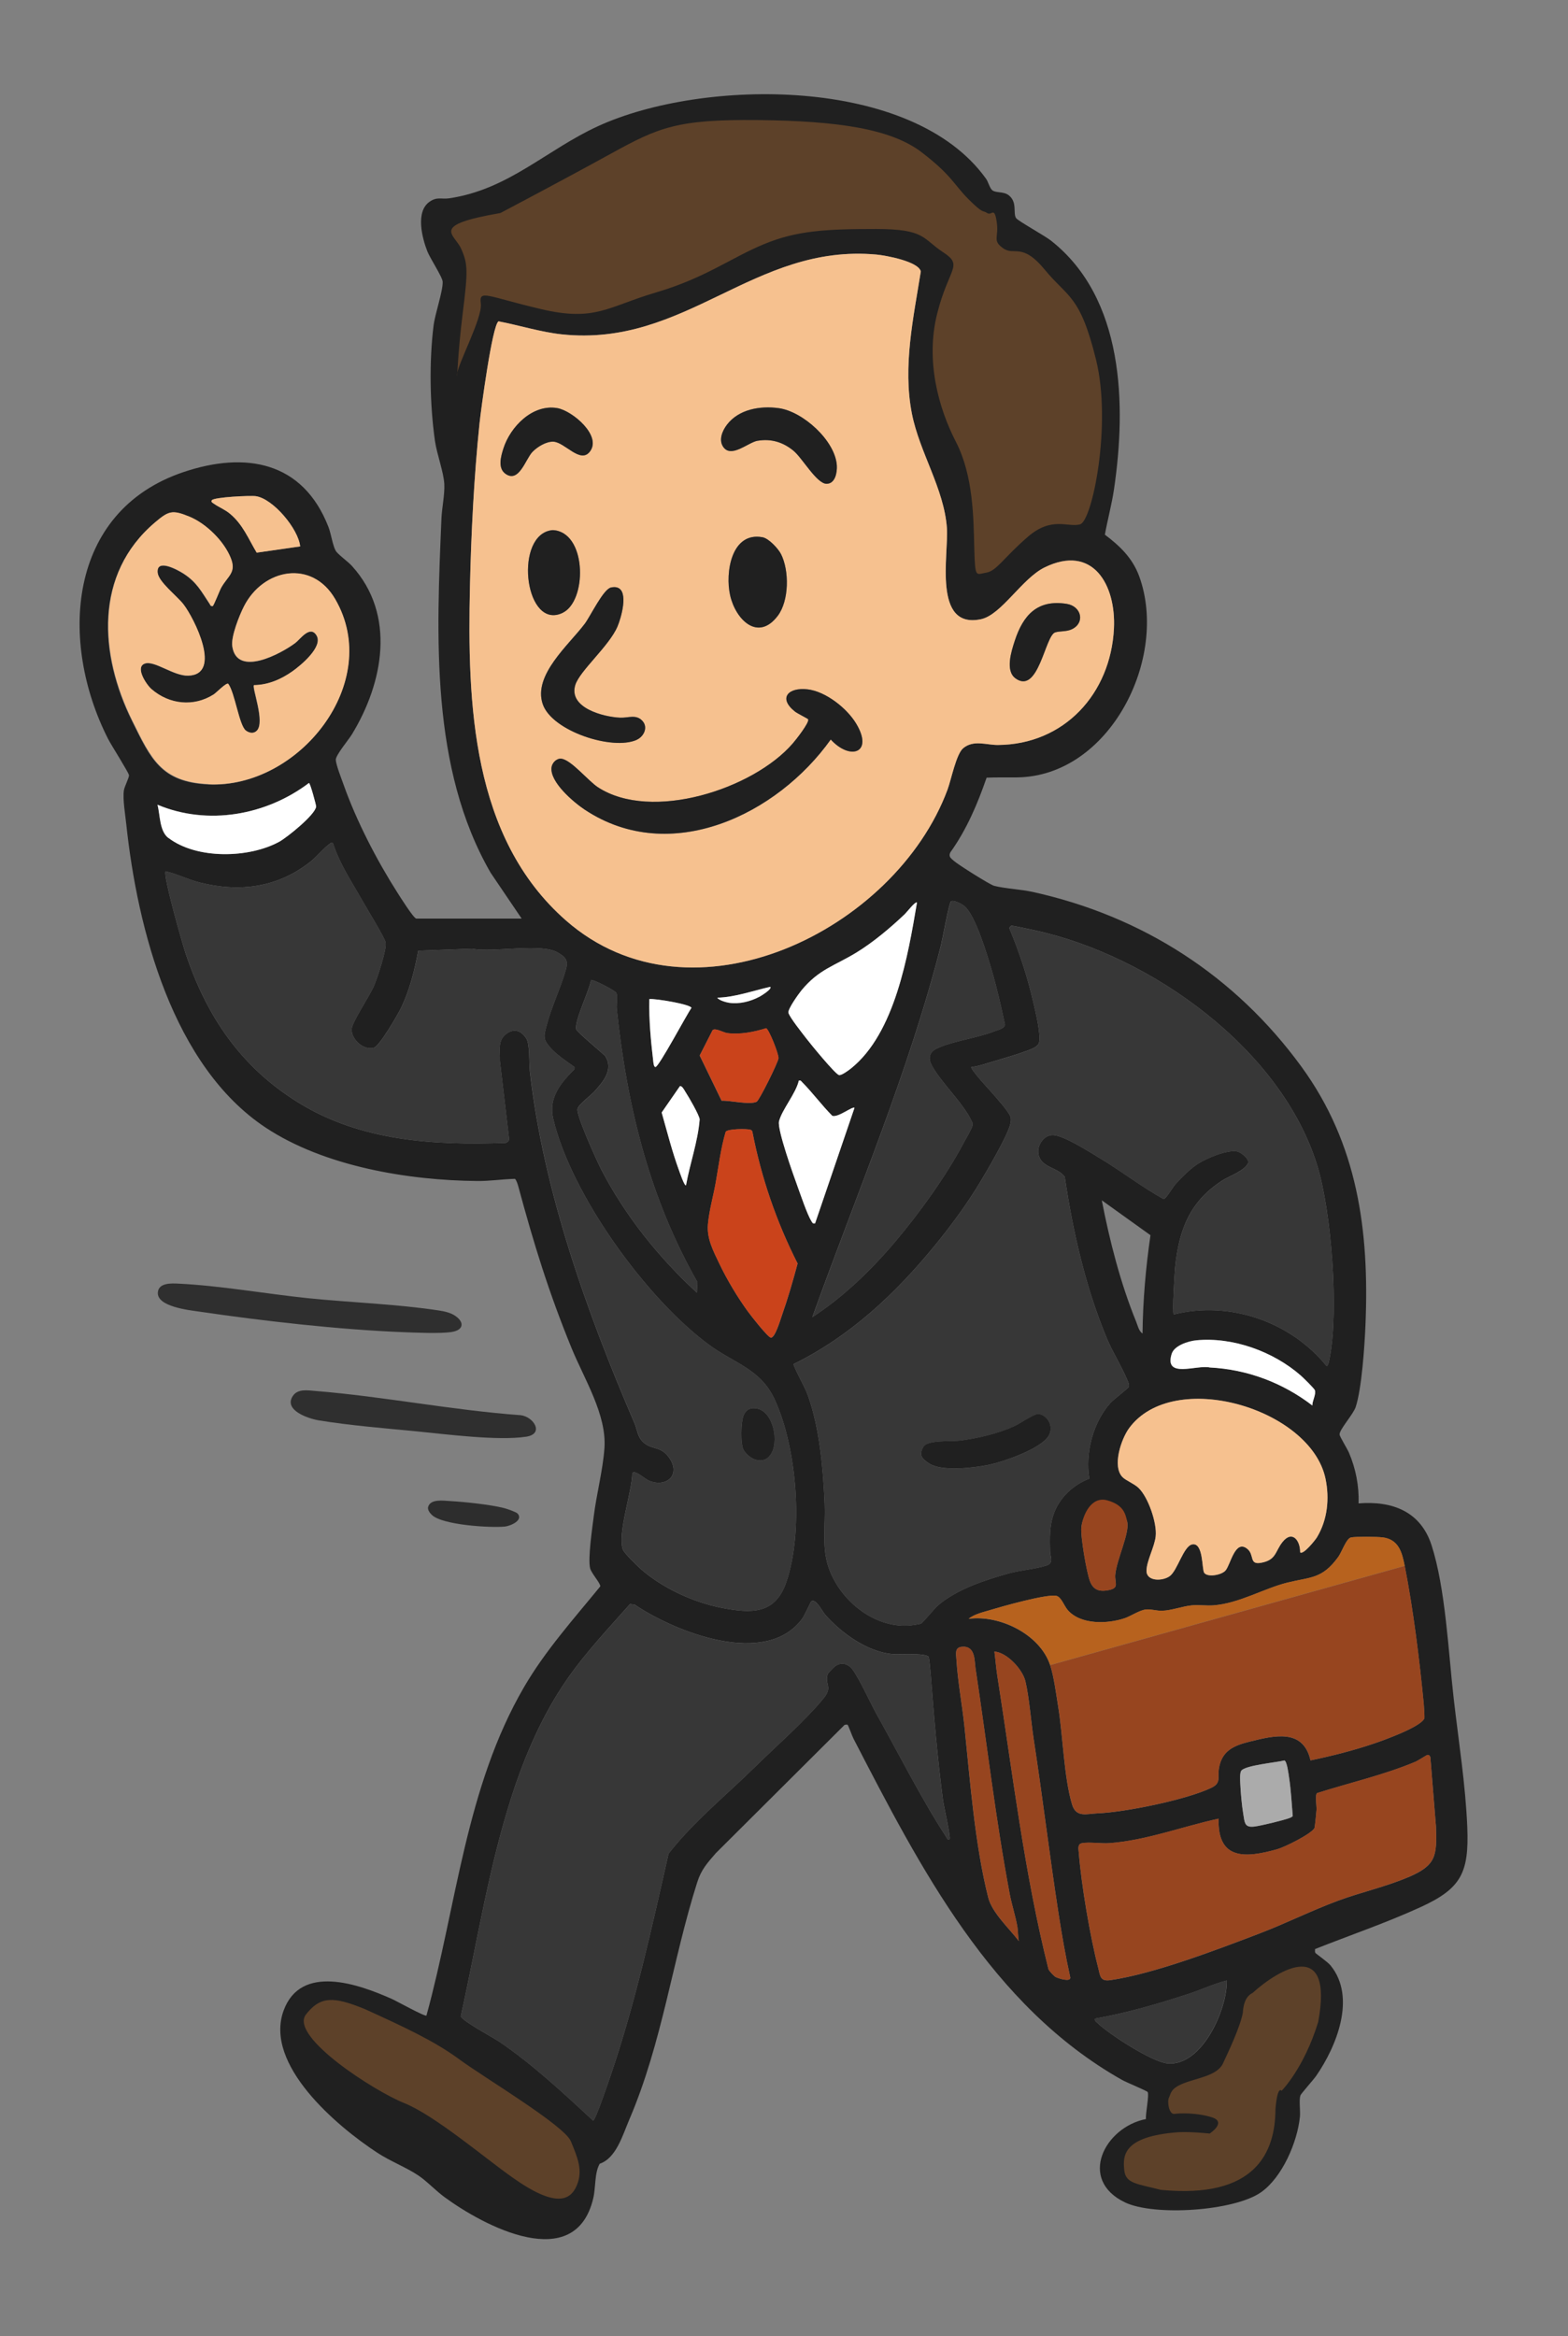
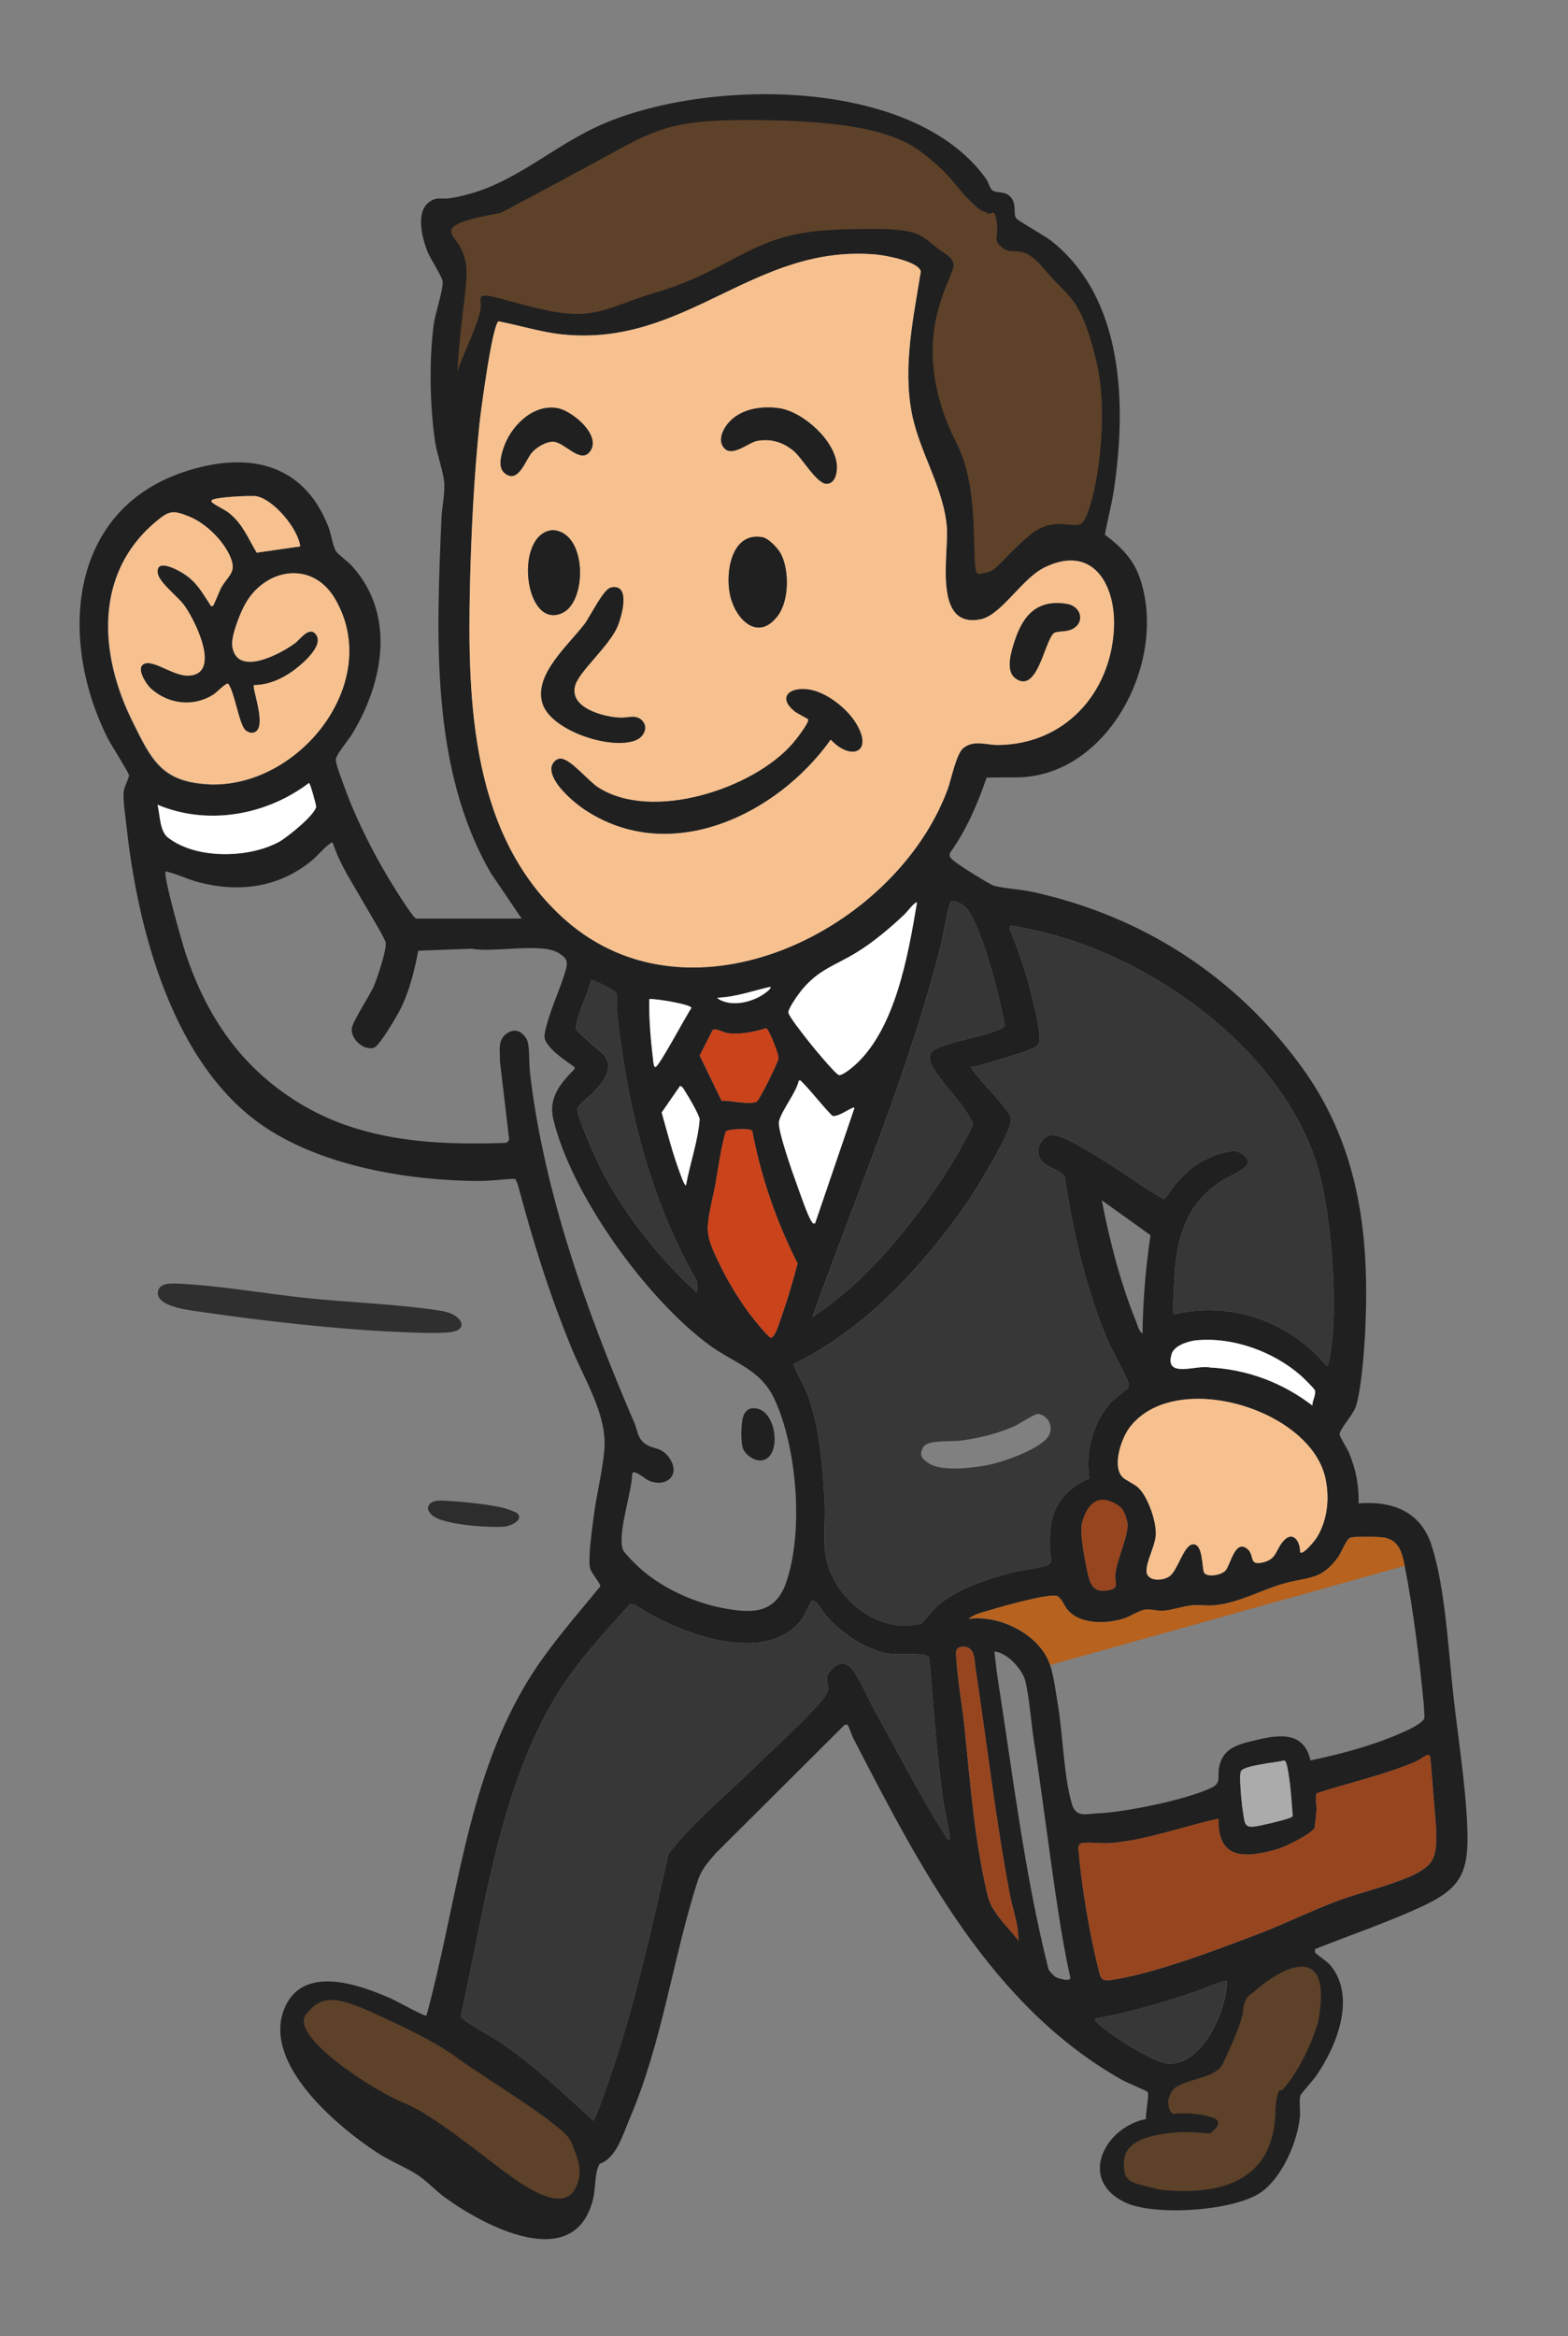
<svg xmlns="http://www.w3.org/2000/svg" id="Ebene_5" viewBox="0 0 2685.9 4000">
  <rect x="0" y="0" width="2685.9" height="4000" fill="#808080" stroke="none" />
  <defs>
    <style>      .st0 {        fill: #fff;      }      .st1 {        fill: #5d4129;      }      .st2 {        fill: #363636;      }      .st3 {        fill: #ababab;      }      .st4 {        fill: #202020;      }      .st5 {        fill: #373737;      }      .st6 {        fill: #2f2f2f;      }      .st7 {        fill: #ca431b;      }      .st8 {        fill: #b7621e;      }      .st9 {        fill: #97451f;      }      .st10 {        fill: #2d2d2d;      }      .st11 {        fill: #f6c18f;      }    </style>
  </defs>
  <g>
    <path class="st6" d="M773.5,2280.7c19.5-2.8,23.2-15.7,6.8-27.3-7.8-5.5-18.5-8-27.8-9.4-71.9-11.1-152.2-13.7-225.4-21.2-71.9-7.5-150.5-21.5-221.8-24.9-11.2-.5-33.4-1.8-34.9,14.8-2.3,24.9,54.3,30.7,70.8,33.1,110,16.2,240.3,31,351,35.3,21.9.8,60.8,2.6,81.3-.3Z" />
-     <path class="st6" d="M892.1,2423.2c-117.5-8.5-234.7-32-351.8-41.5-13.2-1.1-30.3-4.2-38.8,8.7-16,24.4,26.6,38.6,44.3,41.6,52,8.6,114.3,13.7,167.3,18.8,51.2,5,140,16.6,188.3,9.2,31.2-4.8,13-34-9.4-36.8Z" />
+     <path class="st6" d="M892.1,2423.2Z" />
    <path class="st10" d="M770.7,2570.2c-11-.6-33.6-4.2-37.4,10.3-1.2,4.7,3.2,10.5,6.6,13.6,18.2,17.2,99.5,22.2,124.7,19.8,9.9-1,32.4-10.8,22-22.3-2.4-2.7-18.7-8.3-23.2-9.4-23.8-6-67.6-10.6-92.7-12Z" />
    <path class="st4" d="M2513.4,3129.2c-2.9-73.1-15-148.3-23.3-221-9.1-79.2-13.9-187.9-37.9-262.3-18.7-58-67.4-76.3-125-71.7.9-30-4.8-59.5-16.6-87-2.7-6.2-15.8-27.6-16-30.8-.7-8.2,23.3-34.5,27.5-46.9,10.5-31.2,15.5-106.5,16.9-141.4,6.7-161.2-13.4-309.6-109.9-441.9-113.3-155.3-272-257.5-459.8-298.9-20.8-4.6-47.3-5.7-66.3-10.5-7.2-1.8-62-36.4-69-42.7-4.9-4.4-9.9-7.2-6-14.8,27.8-38.8,46.5-82.9,62-127.7,17.3-.8,34.7-.3,52.1-.5,158.8-1.7,260.3-204.5,209.3-344.3-11.4-31.2-33-51.9-58.8-71.3,4.6-25.6,11.6-51.1,15.5-76.9,21.6-145.5,17.5-328.1-108-426.7-10.7-8.4-55.8-33.3-59.5-38.3-6-8.4,3-28.1-13.6-39.9-8.5-6-20.7-3.1-27.1-7.8-4.4-3.2-7.1-14.6-10.7-19.6-126.5-177.1-485.8-172.2-664.5-90.4-88.7,40.6-153.8,108.9-255.6,123.7-13.3,1.9-20.3-3.3-33.5,6-24,17-12.7,61.5-3.6,84.7,4.7,12.1,26.1,44.3,26.3,52.3.4,16.3-13,54.3-15.6,74.8-7.7,61.8-6.4,135.5,2.3,197.2,3.3,23.2,15.2,54.2,16.1,74.7.8,17.3-4.1,40.4-4.9,58.1-8.5,201.1-19.4,427.6,84.3,607.1l53.1,78.4h-180.4c-4.5,0-28.1-37.7-32.4-44.4-35.4-55.5-70.2-122.7-92.2-184.8-3.6-10.2-12.8-33.3-13.4-42.6-.5-7.7,21.7-34.1,27.5-43.5,54-88.4,76.1-205.1,0-288.7-6.6-7.3-24.3-19.9-27.7-25.9-5.1-8.9-7.9-29.4-12.5-41-43.7-112-141.9-129.5-248.4-93.6-199.6,67.3-213.1,291.5-128.9,456.9,5,9.9,35.5,57.8,35.8,62.2.3,4-7.8,19.1-8.8,26-2.2,15.1,2.4,41.2,4.1,57.6,19.1,179.8,79.7,414.5,239,519.8,100.3,66.3,243.8,90.3,362.5,91.3,21.4.2,42.9-3.2,64.2-3.7,2.3,1.3,5,9.7,5.8,12.8,27,99.8,51.9,180.6,91.1,276.6,21.7,53.1,60.5,114.1,56.5,171.5-2.6,37.4-13.6,78.9-18.3,116.7-2.5,19.8-10.4,73.1-6.2,89.4,2.2,8.6,18.5,26.3,17.3,30.9-45.5,55.7-94.1,109.8-130.5,172.3-100.1,171.8-115.4,374-167.2,562.5-2.5,2.2-51.2-24.9-58.9-28.3-57.5-25.7-156.3-60.9-185.8,19.8-33.9,92.7,91.7,198.3,160.3,243.2,22.5,14.8,49.7,25.1,70.4,39,14.4,9.6,29.9,26.1,44.6,36.9,67.7,49.8,224.6,133,255.2,1.9,4.4-18.9,1.9-43,11-58.8,28.3-9.6,39.3-49.1,50.5-75.2,57-133,73.7-272.2,116.6-407,6.9-21.6,17.3-32.9,31.8-49.6l220.4-219.5c1.4-.5,4.4-.9,5.3-.3,1.1.7,8.1,19.9,10.1,23.7,114.3,221,235.7,458,460.4,584.6,6.7,3.8,42.2,18.4,43.5,20.5,3,4.8-4,37.8-2.9,46.3-70.4,13.6-117.5,103.7-35.9,142.7,50,23.9,187.2,15,233.2-17.5,36.3-25.7,62.1-85.8,66.4-129.1,1-10.6-1.8-27.9.8-36.5.9-2.9,22.7-27.2,27-33.5,35-50.5,69.2-134.7,24.7-189.1-5.3-6.5-25.2-20.1-26.1-21.6-1.1-2-.3-4.4-.5-6.5,59.4-23.5,122.8-45.2,180.8-71.8,70-32,83-59.2,80-136.7ZM1732.6,1585.1c2-.4,35.1,6.8,40.7,8,198.5,43.3,422.1,203.3,483.3,403.4,24.2,79.2,36.7,246.6,21.3,327.2-.6,3-2.5,15.4-5.5,15.4-61.5-76.1-166.1-112.4-261.8-88.4-2.8-2.9,1.3-70,2.3-80.3,6.4-64.3,25-113.4,81.2-149.3,11.6-7.4,37.1-16.2,43.5-28.9,3.7-7.4-12.3-19.7-18.9-20.7-17.6-2.9-51.7,11.6-66.9,21.3-12.4,7.9-29.1,24.3-38.9,35.6-4.4,5-15.9,24.9-19.7,24.7-38.1-21.2-73.1-48.5-110.8-71-17.7-10.6-59.3-37.4-78.1-38.5-16-.9-28.3,17.6-25.5,32.5,4.4,23.7,32.5,21.9,45.1,38.9,13.7,93.2,35.8,190,72.2,276.9,9.4,22.5,22.7,43.3,32.4,65.4,2,4.6,6.7,12.8,5.1,17.5-.6,2-26.3,21.7-31.2,27.1-30.1,33.3-43.8,86-36.4,129.9-27.2,10.4-50.4,31.6-60.6,59.3-8,21.7-7.1,42.9-6.6,65.7.2,8.8,7,19.4-6.3,23.8-18,6-44.4,7.9-63.6,13.2-40.8,11.3-89.2,26.9-122,54.9-6.5,5.6-26.3,30.1-29.2,31.3-3.1,1.3-17.8,3.3-22.1,3.5-61.2,3.3-119.2-45.8-137.2-102.5-10.7-33.8-4.3-70.7-5.8-105.9-2.5-59-8.6-130.1-28.6-185.5-6.8-18.7-18.3-35.5-24.9-53.8,96.8-47.5,174.2-120.1,241.9-202.8,28-34.2,54.9-70.7,77.7-108.5,13-21.6,44.9-75.8,51.3-97.6,1.3-4.5,2-7.9,1.5-12.7-1.3-11.3-45.8-57.1-55.9-69.8-1.8-2.3-13.4-15.8-11.7-17.4,7.5-.8,16.6-3.1,23.7-5.4,16.1-5,77.7-22,86.8-29.5,2.1-1.7,4.5-3.7,5.3-6.3,4-13.8-6.2-54.6-9.9-70.6-9.7-42.1-23.7-85.1-40.5-124.9-1.1-1.9,2.1-5.1,3.3-5.3ZM2196.8,2640.5c-12.8,16.1-10.4,30.8-36.7,35.5-21.1,3.8-10.7-13.6-23.7-24-21.1-16.9-28.5,28-37.4,37.5-7.3,7.8-30.8,11.5-36.3,3.6-4.1-6-1.2-52.4-20.5-48.6-15,2.9-25.1,44.7-38.6,54.4-12.3,8.8-39.9,9.1-39.7-9.3.2-17,13.5-40.2,15.7-58.8,2.6-22.6-12.8-67.5-29.6-83.3-7.6-7.1-21.6-12.5-27.2-18.2-18.1-18.5-2.3-65.3,11.3-83.8,75.8-103.4,311.2-33.8,336.4,86.4,7.1,33.9,3.5,70.4-14.6,100.4-3,4.9-23.8,31.1-28.9,25.8.3-20-13.5-38.7-30.3-17.5ZM1899.5,2722.6c-15.7,3.2-26.6.4-32.5-15.3-5.8-15.4-16.4-77-14.7-92.4,2.3-21,19-44.8,42.6-40.2,9.2,10.2,32.8,17.3,36,31.4,4.3,18.9-18.4,64.9-20.5,90.2-1.2,13.8,7.6,22.5-10.9,26.3ZM1887.3,2055.2l83.4,59.8c-8.1,55.7-13,112-13.6,168.3-6.2-3.7-8.3-13.7-11-20.4-26.7-65.4-45.4-138.4-58.8-207.7ZM2007,2318c4.4-14.3,28.7-21.8,42-23.1,62.7-6,132.2,19.2,179.2,60.4,3.8,3.3,23.2,22.4,24,25,2.3,8-4.5,18-4.3,26.2-50.9-39.1-111.3-61.9-175.7-65.1-22.3-5.1-78.7,19.8-65.3-23.4ZM1036.8,1808.3c-6.4-6.4-48.8-41.5-49.8-45.8-3.6-13.9,22.9-67.1,25.3-84.4,2.7-1.9,42.4,18.2,43.7,22.5,2.2,7.2-.4,19.2.5,27.5,17.4,165.2,55.5,322.1,138.1,467.2l-.9,18.1c-65.3-60.1-123.4-132.4-164.2-211.7-7.3-14.2-43-92.9-40.3-103.1,2.1-7.8,22.1-22.2,28.8-29.6,15.1-16.8,33.5-37.6,18.7-60.7ZM1112.3,1710.7c9-1.3,71.7,9.1,72.1,15.1-8.1,11.3-55.7,101-61.6,101.2-2.6.1-3.3-5.7-3.6-8-4.2-35.9-7.8-72.1-6.9-108.3ZM1175.1,2029.6c-2.7,2.1-11.1-23.1-12.2-26.1-11.7-32.2-20.1-65.6-29.5-98.5l31.3-45.2c4-.9,8.1,8.1,10,10.9,5.2,7.9,22.8,38.2,23.8,46-3,38.2-16.6,75.2-23.4,113ZM1198.5,1807.3l22-43.2c4.3-4.8,18.7,4,25.5,4.9,22.4,2.7,45.3-1.9,66.4-8.4,5.2,2.9,21.6,44.3,21.1,51.4-.5,7.2-33,72.4-37.4,74.5-12.1,5.9-45.5-2.5-60.1-1.7l-37.6-77.5ZM1228.7,1708.4c30.8-.8,60.8-12,90.7-18.6,3.9,3.7-16.4,15.9-18.9,17.2-15.6,8.1-33.9,12.7-51.5,10.2-4.8-.7-17.5-4.1-20.3-8.7ZM1212.7,2096.2c2.1-23.6,9.1-47.8,13.2-70.6,5.2-29.2,8.7-58.9,17.2-87.6,3.1-5.3,36.6-5.5,42.4-3.5,1.9.6,3.1,1.5,3.4,3.6,15.1,78.3,41.3,154.4,77.4,225.4-7.9,29.6-16.8,60.3-27.1,89.5-2.4,6.8-11.4,37.5-18.5,37.5-5,0-34.5-37.8-39.4-44.6-17.7-24.2-35.9-54.5-48.8-81.6-10.6-22.2-22-43.2-19.8-68.1ZM1368.3,1850.4c3.6-.9,3.7.5,5.6,2.5,18.1,18.2,33.6,39.6,51.8,57.8,10.2,3.3,34.6-16.9,38-13.7l-67.5,197.8c-4.3.9-4.6-1.1-6.4-4-7.2-11.5-18.4-45.3-23.9-59.9-6.8-18.3-34.8-97-31.5-110.6,4.7-19.7,29.1-48.1,33.9-69.8ZM1373,1695.6c29.7-36.1,56.5-41.8,93.8-64.5,29.1-17.7,58.3-42.3,83.1-65.9,3.3-3.1,18.2-22.6,20.9-19.8-15.2,90.1-37.6,223.5-112.9,283.9-3.9,3.1-16.4,12.5-20.4,11.4-6.7-1.7-49-53.5-56.1-62.8-6.5-8.4-28.7-36.2-30.6-44-1.5-6,17.2-32.2,22.4-38.4ZM1629.1,1543.3c4.3-3,18.8,4.7,22.9,8.2,19.2,16.5,38.9,83.2,46.6,109.3,9,30.7,16.2,62.2,22.8,93.5-.1,6.5-11.8,9.1-17.7,11.4-29.5,11.7-71.9,16.8-98.6,29.4-14.4,6.8-15.4,17.8-8.3,30.4,16.8,30,52.4,62.4,67.2,93.4,1.7,3.5,2.8,4.3,1.7,8.8-1.3,5.3-12.4,24.4-15.9,30.9-30.3,56.6-74.9,118.4-116.4,167.5-40.8,48.3-88.7,94.6-141.9,129.2,75.9-211.3,164.8-419,220.4-637.2,2.4-9.5,13.6-72.4,17.1-74.8ZM805,1004.2c2.1-90.5,7-189,16.4-279.2,2.3-21.9,21.8-168.1,32.5-174.8,34.9,6.6,72.5,18.4,108.3,22.3,213.5,22.7,328.4-155.8,539.2-136.6,15.4,1.4,72,11.6,75.9,28.9-12.7,79.7-31.1,162.8-15.3,243.3,13.1,66.5,55.1,128.2,60,196,3.3,45.2-24.7,173.5,58.2,156.2,35.3-7.4,70.1-69.5,109.1-88.7,82.7-40.6,122.5,29.9,118.8,104.8-5.6,111.2-85,198.5-198.9,199.2-19.7.1-41.6-9.3-59.4,5.6-11.9,10-20.4,53.8-26.8,71-89.4,240.5-438.1,413.3-653.9,223.6-161.5-141.9-168.6-371.6-164.1-571.6ZM362.9,856.5c3.8-5.2,66-8.3,75.5-6.9,29.4,4.4,72.6,55.8,75.8,86l-74.5,10.7c-14.2-23.9-23.6-48.1-45.5-66.4-9.1-7.6-18.6-11-27.2-17-1.9-1.3-6.4-3.2-4.1-6.3ZM265.1,894.9c23.5-20,29.5-22.2,59-10.1,28.8,11.8,59.5,42,71,71,9.8,24.8-4.8,30.1-16.3,50.5-2.8,5-13,31.8-14.8,31.8-3.9,0-3.6-1.7-5.2-4.1-14.1-21.1-21.7-36.6-44.1-51.3-10.3-6.7-47.4-27.2-44.9-1.8,1.5,15.6,33,39.6,44.1,53.9,18.5,23.8,67.4,120.8,8.2,122.3-25,.6-57.5-26.4-74.1-20.7-17.5,5.9,2.4,36,11.3,43.8,30.4,26.3,72.3,30.9,106.6,9,4.1-2.6,21.5-20.7,24.8-18.2,11.5,15.3,18.7,71.7,30.3,80.2,5.8,4.2,13.2,5.7,18.7.2,14.8-14.8-8.8-74.3-4.8-78.1,24.2-.3,46.5-9.9,65.9-23.7,14.2-10,53-42,41.2-61.4-11-18.2-27.9,6.6-36.3,12.9-24.5,18.4-100.1,59.2-108,5.7-2.4-16.5,12-52.7,19.9-68.2,32.8-64.8,116.4-81.2,156.3-12.6,82.9,142.4-61.9,324.6-217.1,317.2-81.1-3.8-98.4-43.4-130.8-108.9-56-113.1-65.3-250.7,38.8-339.1ZM529.3,1340.6c2.1,0,12.5,38.3,12.3,40.4-1.4,13.9-49.6,52.7-63,60.1-51.9,28.5-141.5,30.6-189.9-6.4-15.6-11.9-14-39.5-18.7-56.9,86.1,36.1,186.2,18.2,259.5-37.3ZM907.5,1832.9c-1.5-13.6.3-44.7-5.9-54.6-7.7-12.3-19.4-18-32.5-9.4-17.7,11.6-12.2,29.6-12.8,47.7l15.7,133.2c.3,3.6-2.7,6-5.7,7.1-122.9,4.4-247.3-2.8-354.2-68.4-99.1-60.8-158.2-147.9-194.5-257-5.3-16.1-39.1-134.3-33.8-139.6,19.8,4.6,38.6,14.3,58.7,19.3,68.9,17.2,134.5,8.3,190.4-36.7,9.7-7.8,22.4-23.1,31.3-29.2,2-1.3,2.3-3.2,5.8-2.3,4.2,13,10,26.3,16.2,38.5,10.6,20.8,23.4,40.9,34.6,60.8,6.5,11.7,39,64.4,39.9,72,1.5,12.8-14.1,59.3-19.8,73-7.3,17.7-36.8,61-38.3,73.6-2.1,18.2,20.3,38.3,37.8,33.1,10-3,41.5-57.5,47.1-69.3,14.6-30.7,22.6-63.6,28.9-96.8l92.1-3.5c36.4,7.2,118.1-10.4,147.1,6.7,13.7,8,18,13.9,13.8,28.8-8.9,31.6-25.3,65.4-33.4,96.9-4.6,17.8-5.9,22.4,6.3,36.6,10.2,11.9,29.2,24.8,41.9,33.7v3.4c-24.1,24.2-45.1,49.3-36.5,85.5,30.9,130,159.9,308.2,267.1,386.9,42.7,31.3,88,41.3,111.9,92.9,38.7,83.3,50.1,227.2,19.9,314-19,54.6-59.9,53-109.7,43.4-48.9-9.4-102.7-34.2-139.9-67.2-6-5.3-28.1-26.8-30.1-32.8-9.5-28.2,15.6-98.2,16.1-130.3,2.3-3.1,3.1-2.2,6-1.3,6.4,1.8,17.1,11.5,23.3,14,29.9,12,55-10.9,33.4-40.3-14.3-19.5-28.5-12.6-42.7-24.8-11.4-9.8-11-21.6-15.9-33-81.7-189.6-156.6-399.1-179.7-604.7ZM1626.6,3149.1c-3,3.4-5.9-4-7-5.7-42.1-64.9-81.2-142.7-119.5-211-8.7-15.5-34-71.4-44.5-78.8-8.5-6-15.3-6.8-24.3-1.1-2.6,1.7-12.8,11.8-13.6,14.3-5.2,17.5,8.8,21.5-6.3,40.3-30.2,37.4-82.9,83.7-118.6,118.8-49.7,48.8-104.4,92.8-147.6,148-28.9,127.8-57,256-99.3,380.1-2.1,6-26.4,78.6-30.1,76.9-49.9-46.4-104.1-96.8-160.5-135-10.7-7.2-64.2-35.9-66-43.5,27.7-125.3,47.9-255,87.4-377.3,22.5-69.6,52.5-138.8,94.2-199.1,32-46.3,71-87.3,108.2-129.4l7.8.8c70.4,47.5,224.8,108.4,287.1,24.4,4.5-6.1,14.3-28.6,15.6-29.7,7.7-6.3,18.8,17,24.1,22.9,28,31.6,71.2,62.8,114.3,67.2,11.2,1.1,57.7-2.4,62.7,4.8.8,1.1,3,22.7,3.3,26.9,5.6,72.9,11.7,145.8,21.3,218.5,1.2,9.5,13.6,64.1,11.3,66.6ZM1692.8,3249.3c-22.9-90.6-31-198.8-40.7-292.2-4-38.3-11.6-77.9-13.9-116.4-.6-9.5-2.9-19.6,9-20.9,23.8-2.5,21.8,23.3,23.8,36.9,19.5,128.7,34.3,257.6,58.5,386,3.5,18.6,10.2,38.8,13.2,56.6,1.2,7.4.8,16.6,2.5,24.3-16.2-21.4-45.9-48.4-52.4-74.4ZM1808.3,3385.2c-3-1.6-10.9-10.1-12.3-13.3-41.6-165.3-61.4-335.8-87.8-503.4-2-12.7-3.1-27.6-4.8-40.6,21.5,1.5,48.1,30.4,53,50.6,6.7,27.7,9.7,69.9,14.3,99.7,15.2,98.7,27.1,198.5,42.4,297.4,5.7,36.9,12.1,73.8,20.2,110.3,1,8.6-20.6,1.6-25-.7ZM1836.3,3089.5c-13.8-45.7-15.6-117.5-23.7-167.2-3.4-20.9-7.3-51.6-13.8-71.2-17.6-52.8-86.4-86.3-139.6-79.2,9.2-8,25.3-11.5,37.2-15.1,20.7-6.3,95.9-27.6,112.8-24.3,8.6,1.6,13.3,16.9,19.8,24.4,22.1,25.4,68.3,23.9,97.7,13.9,10.8-3.7,24.9-13.7,36.4-14.9,9-.9,17.7,2.5,27.6,2.2,16.4-.5,35.1-7.9,51.3-9.3,12.1-1,25,.9,37.2,0,44.1-3.6,86.7-29.3,126.3-39,39.8-9.7,59.2-6,86.7-43.7,6.4-8.8,13.9-32.1,22.2-33.6,8.6-1.6,44.1-1.3,53.5-.1,28,3.4,33.7,25.6,38.3,48.9,14.6,74.3,25.3,160.8,32.6,236.3.3,3.5,1.5,23.4,1.1,24.5-5.4,14.6-68.6,37.2-84.9,42.8-35.9,12.3-73,21.6-110.2,29.4-12.5-55.3-62.6-42.4-104.4-32.1-26.7,6.6-47.3,15.3-52.4,45.4-2.7,15.7,4.4,25.3-13,33.6-42.7,20.5-148.3,42-195.9,43.8-17.8.7-35.8,7.8-42.8-15.4ZM2214.4,3109.5c-1.6,1.9-3.7,2.7-5.9,3.5-11.4,4.1-48,13-60,14.5-16.8,2.1-16.4-6.6-18.9-21.8-2.2-13.4-4.5-37.2-5-50.9-.2-5.8-1-17.5,1.2-22.2,4.8-10,61.9-14.9,74.3-18.3,4.5,1.1,7.1,23.5,8,29.1,3.4,21.7,4.4,44.2,6.3,66ZM2000.2,3533.2c-26.5-2.2-101.1-50.5-121-69.9-2.3-2.2-4.4-3-3.5-6.9,54-9.4,109-25.5,161.1-42.6,21.6-7.1,42.8-17.2,64.7-22.6.9,49.2-42.4,147-101.2,142ZM2412.1,3214.3c-38.7,16.5-80.9,25.7-120.3,40.3-44.9,16.6-89.2,38.8-134.7,56.2-72.2,27.5-180.5,69-255.3,79.8-17.8,2.6-17.2-7.9-20.9-22.2-13.6-52.2-28.7-141.5-32.9-195.2-.5-6.8-2.9-15.6,5.5-17.2,12.6-2.3,32.5,1,46.5,0,63.7-4.6,125.4-28.6,187.4-41.9-2.1,71.8,46.9,67.2,100.1,52.4,13.2-3.7,57.6-25.7,64-36.1.8-1.3,3.3-26.6,3.6-31.3.4-7.5-3-26.4,1.2-28.9,55.3-17.5,114.4-31,167.8-53.4,4.6-1.9,19.6-11.7,20.8-11.8,2.9-.5,4.2,1.3,5.2,3.7l9.6,118.4c1.7,50.8.8,66.7-47.6,87.3Z" />
    <path class="st5" d="M1594,2864c-.3-4.2-2.6-25.8-3.3-26.9-5-7.2-51.5-3.7-62.7-4.8-43.2-4.3-86.3-35.6-114.3-67.2-5.3-5.9-16.4-29.2-24.1-22.9-1.3,1.1-11.1,23.6-15.6,29.7-62.3,84-216.7,23.1-287.1-24.4l-7.8-.8c-37.1,42.1-76.2,83-108.2,129.4-41.6,60.3-71.7,129.4-94.2,199.1-39.4,122.2-59.7,252-87.4,377.3,1.8,7.5,55.4,36.2,66,43.5,56.4,38.2,110.6,88.7,160.5,135,3.8,1.7,28.1-70.9,30.1-76.9,42.3-124.1,70.4-252.3,99.3-380.1,43.2-55.2,97.9-99.2,147.6-148,35.7-35.1,88.4-81.4,118.6-118.8,15.1-18.7,1.1-22.8,6.3-40.3.8-2.5,11-12.7,13.6-14.3,9.1-5.7,15.8-5,24.3,1.1,10.5,7.4,35.8,63.3,44.5,78.8,38.2,68.3,77.4,146.1,119.5,211,1.1,1.8,4,9.1,7,5.7,2.2-2.5-10.1-57.1-11.3-66.6-9.6-72.7-15.7-145.6-21.3-218.5Z" />
-     <path class="st9" d="M1879.2,3104.9c47.6-1.8,153.2-23.3,195.9-43.8,17.3-8.3,10.3-17.9,13-33.6,5.1-30,25.7-38.8,52.4-45.4,41.7-10.3,91.9-23.2,104.4,32.1,37.1-7.7,74.3-17.1,110.2-29.4,16.4-5.6,79.5-28.2,84.9-42.8.4-1.2-.7-21.1-1.1-24.5-7.3-75.4-18-162-32.6-236.3l-607.4,169.9c6.5,19.6,10.4,50.3,13.8,71.2,8.1,49.7,9.9,121.5,23.7,167.2,7,23.2,25,16.1,42.8,15.4Z" />
    <path class="st9" d="M2450.1,3008.6c-1-2.4-2.3-4.1-5.2-3.7-1.2.2-16.2,9.9-20.8,11.8-53.4,22.4-112.6,35.8-167.8,53.4-4.2,2.6-.8,21.5-1.2,28.9-.3,4.7-2.8,30-3.6,31.3-6.3,10.4-50.8,32.4-64,36.1-53.2,14.8-102.2,19.4-100.1-52.4-62,13.3-123.7,37.2-187.4,41.9-14,1-34-2.3-46.5,0-8.4,1.5-6,10.4-5.5,17.2,4.3,53.7,19.4,143,32.9,195.2,3.7,14.4,3.1,24.8,20.9,22.2,74.8-10.9,183.1-52.3,255.3-79.8,45.4-17.3,89.7-39.5,134.7-56.2,39.4-14.6,81.5-23.8,120.3-40.3,48.4-20.6,49.4-36.5,47.6-87.3l-9.6-118.4Z" />
    <path class="st11" d="M357.1,1342.9c155.2,7.3,300.1-174.8,217.1-317.2-39.9-68.6-123.5-52.1-156.3,12.6-7.9,15.6-22.4,51.7-19.9,68.2,7.9,53.5,83.5,12.7,108-5.7,8.3-6.3,25.2-31.1,36.3-12.9,11.8,19.4-27.1,51.4-41.2,61.4-19.5,13.8-41.7,23.4-65.9,23.7-4,3.8,19.6,63.2,4.8,78.1-5.5,5.5-12.9,4.1-18.7-.2-11.6-8.5-18.9-65-30.3-80.2-3.3-2.4-20.7,15.6-24.8,18.2-34.3,21.9-76.3,17.3-106.6-9-9-7.8-28.8-37.8-11.3-43.8,16.6-5.6,49.1,21.4,74.1,20.7,59.2-1.5,10.3-98.5-8.2-122.3-11.1-14.2-42.6-38.3-44.1-53.9-2.5-25.3,34.7-4.9,44.9,1.8,22.4,14.7,30,30.2,44.1,51.3,1.6,2.4,1.3,4.2,5.2,4.1,1.8,0,11.9-26.8,14.8-31.8,11.6-20.3,26.2-25.6,16.3-50.5-11.5-29-42.2-59.2-71-71-29.5-12.1-35.5-9.8-59,10.1-104.1,88.4-94.8,226.1-38.8,339.1,32.4,65.5,49.7,105.1,130.8,108.9Z" />
    <path class="st11" d="M2255.9,2632.2c18.1-29.9,21.7-66.4,14.6-100.4-25.2-120.2-260.6-189.8-336.4-86.4-13.5,18.4-29.4,65.3-11.3,83.8,5.6,5.7,19.6,11.1,27.2,18.2,16.8,15.8,32.2,60.6,29.6,83.3-2.1,18.6-15.5,41.8-15.7,58.8-.2,18.5,27.3,18.2,39.7,9.3,13.5-9.7,23.6-51.5,38.6-54.4,19.3-3.7,16.4,42.7,20.5,48.6,5.4,8,29,4.3,36.3-3.6,8.8-9.5,16.3-54.3,37.4-37.5,13,10.4,2.6,27.8,23.7,24,26.2-4.7,23.9-19.4,36.7-35.5,16.8-21.2,30.5-2.6,30.3,17.5,5,5.2,25.9-20.9,28.9-25.8Z" />
    <path class="st2" d="M1391.6,2255.3c53.2-34.6,101-80.9,141.9-129.2,41.5-49.1,86.1-110.9,116.4-167.5,3.5-6.5,14.6-25.6,15.9-30.9,1.1-4.5,0-5.3-1.7-8.8-14.9-30.9-50.4-63.3-67.2-93.4-7.1-12.6-6.1-23.6,8.3-30.4,26.7-12.5,69.1-17.7,98.6-29.4,5.9-2.3,17.6-4.9,17.7-11.4-6.6-31.3-13.8-62.8-22.8-93.5-7.7-26.1-27.5-92.8-46.6-109.3-4-3.5-18.5-11.2-22.9-8.2-3.5,2.4-14.7,65.3-17.1,74.8-55.7,218.2-144.5,425.9-220.4,637.2Z" />
    <path class="st8" d="M2367.9,2632.3c-9.5-1.1-45-1.5-53.5.1-8.3,1.6-15.8,24.9-22.2,33.6-27.4,37.7-46.8,33.9-86.7,43.7-39.5,9.6-82.2,35.4-126.3,39-12.1,1-25.1-1-37.2,0-16.2,1.4-34.9,8.8-51.3,9.3-10,.3-18.7-3.1-27.6-2.2-11.4,1.2-25.6,11.2-36.4,14.9-29.5,10.1-75.6,11.6-97.7-13.9-6.5-7.5-11.2-22.8-19.8-24.4-16.9-3.2-92.2,18.1-112.8,24.3-12,3.6-28,7.2-37.2,15.1,53.2-7.2,122,26.3,139.6,79.2l607.4-169.9c-4.6-23.4-10.4-45.6-38.3-48.9Z" />
    <path class="st7" d="M1281.2,2245.8c4.9,6.7,34.4,44.5,39.4,44.6,7.1,0,16.1-30.7,18.5-37.5,10.3-29.2,19.2-59.9,27.1-89.5-36-71-62.2-147-77.4-225.4-.4-2-1.6-2.9-3.4-3.6-5.8-1.9-39.2-1.7-42.4,3.5-8.5,28.6-12,58.4-17.2,87.6-4.1,22.9-11,47-13.2,70.6-2.2,24.8,9.2,45.9,19.8,68.1,12.9,27,31.1,57.4,48.8,81.6Z" />
    <path class="st5" d="M989.3,1898.6c-2.8,10.2,33,89,40.3,103.1,40.7,79.3,98.9,151.6,164.2,211.7l.9-18.1c-82.6-145.1-120.7-301.9-138.1-467.2-.9-8.3,1.7-20.3-.5-27.5-1.3-4.3-41.1-24.5-43.7-22.5-2.4,17.3-28.9,70.5-25.3,84.4,1.1,4.2,43.5,39.4,49.8,45.8,14.8,23.1-3.6,43.9-18.7,60.7-6.7,7.4-26.7,21.8-28.8,29.6Z" />
    <path class="st0" d="M1437.4,1840.8c4,1,16.5-8.3,20.4-11.4,75.3-60.4,97.7-193.8,112.9-283.9-2.7-2.8-17.6,16.7-20.9,19.8-24.8,23.5-54,48.1-83.1,65.9-37.2,22.7-64,28.4-93.8,64.5-5.1,6.2-23.8,32.3-22.4,38.4,1.9,7.8,24.2,35.6,30.6,44,7.1,9.3,49.4,61.1,56.1,62.8Z" />
-     <path class="st9" d="M1813.1,3275.6c-15.3-98.9-27.2-198.7-42.4-297.4-4.6-29.8-7.7-72-14.3-99.7-4.9-20.2-31.5-49.1-53-50.6,1.7,13,2.8,27.9,4.8,40.6,26.4,167.7,46.2,338.1,87.8,503.4,1.4,3.2,9.3,11.7,12.3,13.3,4.4,2.3,26,9.3,25,.7-8.1-36.4-14.5-73.4-20.2-110.3Z" />
    <path class="st9" d="M1729.6,3242.7c-24.2-128.4-39-257.3-58.5-386-2.1-13.6,0-39.5-23.8-36.9-11.9,1.3-9.6,11.4-9,20.9,2.3,38.5,9.9,78.1,13.9,116.4,9.7,93.3,17.8,201.5,40.7,292.2,6.6,26,36.3,53,52.4,74.4-1.6-7.7-1.2-16.9-2.5-24.3-3-17.9-9.7-38.1-13.2-56.6Z" />
    <path class="st5" d="M2036.7,3413.7c-52.1,17.1-107.1,33.2-161.1,42.6-.9,3.9,1.2,4.7,3.5,6.9,19.9,19.4,94.5,67.7,121,69.9,58.8,5,102.1-92.8,101.2-142-21.8,5.4-43,15.5-64.7,22.6Z" />
    <path class="st0" d="M288.6,1434.8c48.4,36.9,138,34.9,189.9,6.4,13.4-7.4,61.6-46.2,63-60.1.2-2.1-10.1-40.5-12.3-40.4-73.3,55.4-173.3,73.4-259.5,37.3,4.7,17.4,3.2,45,18.7,56.9Z" />
    <path class="st0" d="M1365.9,2030.8c5.4,14.6,16.6,48.4,23.9,59.9,1.8,2.9,2.1,4.9,6.4,4l67.5-197.8c-3.4-3.2-27.8,17-38,13.7-18.1-18.2-33.7-39.6-51.8-57.8-1.9-1.9-2.1-3.3-5.6-2.5-4.8,21.7-29.2,50.1-33.9,69.8-3.3,13.6,24.8,92.3,31.5,110.6Z" />
    <path class="st7" d="M1296.2,1886.4c4.4-2.1,36.8-67.4,37.4-74.5.5-7.1-15.8-48.5-21.1-51.4-21.2,6.5-44,11.1-66.4,8.4-6.9-.8-21.3-9.7-25.5-4.9l-22,43.2,37.6,77.5c14.5-.8,48,7.5,60.1,1.7Z" />
    <path class="st0" d="M2072.3,2341.5c64.4,3.3,124.8,26.1,175.7,65.1-.2-8.2,6.6-18.3,4.3-26.2-.8-2.7-20.2-21.7-24-25-47.1-41.3-116.5-66.5-179.2-60.4-13.4,1.3-37.6,8.9-42,23.1-13.5,43.3,43,18.3,65.3,23.4Z" />
    <path class="st9" d="M1931,2606.1c-3.2-14.1-6.1-29-33.9-37-27.8-8.1-42.4,24.9-44.8,45.9-1.7,15.5,8.8,77.1,14.7,92.4,5.9,15.6,16.8,18.5,32.5,15.3,18.5-3.8,9.7-12.5,10.9-26.3,2.2-25.3,24.8-71.3,20.5-90.2Z" />
    <path class="st3" d="M2200.1,3014.4c-12.4,3.4-69.5,8.3-74.3,18.3-2.3,4.7-1.5,16.4-1.2,22.2.5,13.7,2.7,37.5,5,50.9,2.5,15.1,2.2,23.8,18.9,21.8,12-1.5,48.6-10.4,60-14.5,2.2-.8,4.4-1.7,5.9-3.5-1.9-21.9-3-44.3-6.3-66-.9-5.7-3.5-28-8-29.1Z" />
    <path class="st11" d="M367,862.9c8.6,6,18.2,9.4,27.2,17,21.9,18.3,31.2,42.6,45.5,66.4l74.5-10.7c-3.2-30.2-46.3-81.5-75.8-86-9.4-1.4-71.7,1.6-75.5,6.9-2.3,3.2,2.2,5,4.1,6.3Z" />
    <path class="st0" d="M1174.7,1870.6c-1.8-2.8-6-11.8-10-10.9l-31.3,45.2c9.4,32.9,17.7,66.3,29.5,98.5,1.1,3,9.6,28.2,12.2,26.1,6.8-37.8,20.4-74.7,23.4-113-1-7.7-18.6-38.1-23.8-46Z" />
    <path class="st0" d="M1122.8,1827c5.9-.2,53.5-89.9,61.6-101.2-.3-6-63.1-16.5-72.1-15.1-.9,36.2,2.7,72.4,6.9,108.3.3,2.3,1,8.1,3.6,8Z" />
    <path class="st0" d="M1300.5,1706.9c2.4-1.3,22.8-13.5,18.9-17.2-30,6.7-59.9,17.8-90.7,18.6,2.9,4.6,15.5,8,20.3,8.7,17.6,2.5,36-2.1,51.5-10.2Z" />
    <path class="st11" d="M969.1,1575.8c215.9,189.7,564.5,16.9,653.9-223.6,6.4-17.2,14.9-61,26.8-71,17.8-14.9,39.7-5.5,59.4-5.6,113.9-.7,193.3-88,198.9-199.2,3.8-74.9-36-145.4-118.8-104.8-39,19.1-73.9,81.3-109.1,88.7-82.9,17.3-55-111-58.2-156.2-4.9-67.8-47-129.5-60-196-15.8-80.6,2.6-163.7,15.3-243.3-4-17.3-60.5-27.5-75.9-28.9-210.8-19.2-325.7,159.3-539.2,136.6-35.8-3.8-73.4-15.7-108.3-22.3-10.8,6.6-30.2,152.9-32.5,174.8-9.4,90.2-14.4,188.7-16.4,279.2-4.5,200,2.6,429.6,164.1,571.6ZM1738.2,1097.3c14.4-44.2,38.8-71.3,89.1-63.3,24.8,3.9,31.8,31.8,9.4,43.1-9.6,4.8-20.8,3.1-29.2,5.7-17.4,5.3-28.5,107.3-68.1,78.7-17.8-12.9-6.9-46.4-1.2-64.1ZM1245,727.4c20.4-26.9,57-32.9,88.9-28.5,41.3,5.6,97,55.7,99.5,98.4.7,11.6-2.6,30.8-17.4,31.1-17,.3-41.8-44.4-57.1-56.8-17.8-14.5-38.1-20.8-61.1-16.9-16.6,2.8-46.2,31.4-59.6,9.7-7.3-11.8-.7-27,6.8-36.9ZM1332.3,1054.4c-34,44.9-72.2,6.5-81.6-34.9-8.8-38.9,2-109.4,55.4-99.6,10.5,1.9,26.8,19.2,31.7,28.8,14.4,28.2,14,79.9-5.5,105.7ZM865.7,811.1c-13.3-9.7-7.6-29.7-3.4-42.9,11.9-37.4,50-76.7,92.4-69.4,25.7,4.4,77.6,47.9,55.3,75.1-16.4,20-42.4-16.5-61.8-17.6-12.3-.7-27.7,8.8-36.1,17.5-11.7,12.1-23.1,54.3-46.4,37.3ZM940,908.8c4.8-1.3,7.3-1.5,12.3-.6,53.3,10,52.5,121.1,11.7,140.9-63.5,30.9-83.5-124.3-24-140.4ZM1001.6,1068.1c10-13.4,31.8-59.2,44.9-62.2,3.5-.8,7.2-1.1,10.7,0,20.5,6.3,6.3,53.4.4,67-14.3,33.4-64.9,75.8-72.2,100-11.9,39.2,48.6,54.7,76.9,55.9,14,.6,27.7-6.5,38.4,5.8,9.8,11.2,1.9,26.7-10,32-41.7,18.8-145.3-14.9-161.1-61.1-17-49.9,45.3-101.8,71.9-137.5ZM944.8,1314.1c1-7.8,8.6-15.9,16.8-14.9,17.2,2.1,45.7,37.9,62.9,49,91.7,59.5,265.9,3,333.4-75,4.9-5.7,29.4-36.6,26.5-41.6-.7-1.1-18.6-9.9-22.8-13.3-29.1-23.3-10.8-41.7,21.7-37.9,31.1,3.6,67.5,32.4,83.3,58.6,30.4,50.4-10.1,63.8-43.5,27.3-91.7,128.7-274.5,217.1-420.8,120.5-19.4-12.8-60.5-47.4-57.4-72.7Z" />
    <path class="st4" d="M1002.2,1386.7c146.3,96.6,329.1,8.2,420.8-120.5,33.4,36.6,73.9,23.2,43.5-27.3-15.8-26.3-52.2-55.1-83.3-58.6-32.5-3.7-50.8,14.6-21.7,37.9,4.2,3.4,22.1,12.1,22.8,13.3,2.9,5.1-21.5,36-26.5,41.6-67.5,78-241.7,134.5-333.4,75-17.1-11.1-45.7-46.9-62.9-49-8.2-1-15.9,7.2-16.8,14.9-3.1,25.2,38.1,59.9,57.4,72.7Z" />
    <path class="st4" d="M1090.7,1266.7c11.9-5.3,19.8-20.9,10-32-10.8-12.2-24.4-5.2-38.4-5.8-28.4-1.2-88.8-16.7-76.9-55.9,7.4-24.2,57.9-66.6,72.2-100,5.9-13.6,20.1-60.8-.4-67-3.4-1.1-7.2-.7-10.7,0-13.2,3-34.9,48.7-44.9,62.2-26.6,35.6-88.9,87.6-71.9,137.5,15.8,46.3,119.4,79.9,161.1,61.1Z" />
    <path class="st4" d="M1306.1,919.9c-53.4-9.8-64.2,60.8-55.4,99.6,9.4,41.4,47.6,79.8,81.6,34.9,19.5-25.8,19.9-77.4,5.5-105.7-4.9-9.6-21.1-26.9-31.7-28.8Z" />
    <path class="st4" d="M1297.9,754.7c23-3.9,43.4,2.4,61.1,16.9,15.3,12.4,40.1,57.1,57.1,56.8,14.8-.3,18-19.6,17.4-31.1-2.5-42.7-58.2-92.8-99.5-98.4-31.9-4.3-68.5,1.7-88.9,28.5-7.5,9.9-14.1,25.1-6.8,36.9,13.5,21.7,43-6.9,59.6-9.7Z" />
    <path class="st4" d="M964,1049.2c40.8-19.8,41.6-131-11.7-140.9-5-.9-7.5-.7-12.3.6-59.5,16-39.6,171.2,24,140.4Z" />
    <path class="st4" d="M948.1,756.3c19.4,1.1,45.4,37.6,61.8,17.6,22.3-27.2-29.6-70.7-55.3-75.1-42.4-7.3-80.6,31.9-92.4,69.4-4.2,13.2-9.9,33.2,3.4,42.9,23.3,17,34.7-25.2,46.4-37.3,8.4-8.7,23.8-18.2,36.1-17.5Z" />
    <path class="st4" d="M1739.4,1161.5c39.6,28.7,50.6-73.3,68.1-78.7,8.4-2.6,19.6-.8,29.2-5.7,22.4-11.3,15.4-39.1-9.4-43.1-50.3-8-74.7,19.2-89.1,63.3-5.8,17.7-16.6,51.3,1.2,64.1Z" />
-     <path class="st5" d="M1103.1,2470.5c14.2,12.2,28.4,5.3,42.7,24.8,21.7,29.5-3.5,52.3-33.4,40.3-6.2-2.5-16.9-12.1-23.3-14-3-.9-3.8-1.8-6,1.3-.5,32.1-25.6,102.1-16.1,130.3,2,6,24.1,27.4,30.1,32.8,37.2,33,91.1,57.8,139.9,67.2,49.8,9.6,90.7,11.2,109.7-43.4,30.1-86.8,18.7-230.7-19.9-314-23.9-51.6-69.2-61.6-111.9-92.9-107.3-78.7-236.3-256.9-267.1-386.9-8.6-36.2,12.4-61.2,36.5-85.5v-3.4c-12.7-8.9-31.7-21.8-41.9-33.7-12.2-14.2-10.8-18.9-6.3-36.6,8.1-31.5,24.6-65.3,33.4-96.9,4.2-14.9-.2-20.7-13.8-28.8-29-17.1-110.7.5-147.1-6.7l-92.1,3.5c-6.3,33.2-14.3,66.1-28.9,96.8-5.6,11.8-37.1,66.4-47.1,69.3-17.5,5.2-40-14.9-37.8-33.1,1.5-12.6,31-55.9,38.3-73.6,5.6-13.8,21.3-60.3,19.8-73-.9-7.6-33.4-60.3-39.9-72-11.1-20-24-40-34.6-60.8-6.2-12.2-12-25.5-16.2-38.5-3.5-.9-3.9,1-5.8,2.3-9,6.1-21.6,21.3-31.3,29.2-55.9,45-121.4,53.9-190.4,36.7-20-5-38.9-14.7-58.7-19.3-5.4,5.3,28.4,123.5,33.8,139.6,36.3,109.1,95.4,196.3,194.5,257,107,65.6,231.3,72.8,354.2,68.4,3.1-1.2,6-3.5,5.7-7.1l-15.7-133.2c.5-18.1-4.9-36.1,12.8-47.7,13.1-8.5,24.8-2.9,32.5,9.4,6.2,9.9,4.4,41,5.9,54.6,23.1,205.6,98,415.1,179.7,604.7,4.9,11.4,4.6,23.2,15.9,33ZM1274,2422.9c4.6-9.9,12-13.2,22.7-11.1,28.4,5.6,38.6,58.5,22.7,79.8-13,17.4-35.5,7.3-45.3-8.3-6.1-9.7-5.2-49.5-.1-60.4Z" />
    <path class="st4" d="M1319.4,2491.6c15.9-21.3,5.7-74.2-22.7-79.8-10.8-2.1-18.1,1.2-22.7,11.1-5,10.9-6,50.7.1,60.4,9.8,15.5,32.3,25.7,45.3,8.3Z" />
    <path class="st5" d="M1769.8,1715.3c3.7,16,13.9,56.8,9.9,70.6-.8,2.6-3.2,4.6-5.3,6.3-9.1,7.6-70.8,24.5-86.8,29.5-7.2,2.2-16.3,4.5-23.7,5.4-1.7,1.5,9.9,15.1,11.7,17.4,10.2,12.8,54.7,58.5,55.9,69.8.5,4.8-.2,8.2-1.5,12.7-6.4,21.8-38.3,76-51.3,97.6-22.8,37.8-49.8,74.3-77.7,108.5-67.7,82.7-145.1,155.3-241.9,202.8,6.6,18.3,18.1,35.1,24.9,53.8,20,55.4,26.1,126.6,28.6,185.5,1.5,35.2-4.9,72.1,5.8,105.9,18,56.7,76,105.8,137.2,102.5,4.3-.2,19-2.2,22.1-3.5,3-1.2,22.7-25.7,29.2-31.3,32.8-28.1,81.2-43.6,122-54.9,19.2-5.3,45.6-7.2,63.6-13.2,13.3-4.4,6.4-15,6.3-23.8-.4-22.8-1.3-44,6.6-65.7,10.2-27.7,33.3-48.9,60.6-59.3-7.4-44,6.3-96.6,36.4-129.9,4.9-5.4,30.6-25.2,31.2-27.1,1.6-4.7-3.1-12.9-5.1-17.5-9.7-22.1-23-42.9-32.4-65.4-36.4-86.9-58.5-183.8-72.2-276.9-12.6-17-40.7-15.2-45.1-38.9-2.8-15,9.5-33.4,25.5-32.5,18.8,1,60.4,27.9,78.1,38.5,37.6,22.5,72.6,49.8,110.8,71,3.8.1,15.3-19.7,19.7-24.7,9.8-11.2,26.5-27.7,38.9-35.6,15.2-9.7,49.3-24.1,66.9-21.3,6.6,1.1,22.5,13.4,18.9,20.7-6.3,12.7-31.8,21.4-43.5,28.9-56.1,35.8-74.8,84.9-81.2,149.3-1,10.3-5.1,77.4-2.3,80.3,95.7-24,200.4,12.2,261.8,88.4,3,0,4.9-12.4,5.5-15.4,15.4-80.6,2.9-248-21.3-327.2-61.2-200.2-284.8-360.1-483.3-403.4-5.6-1.2-38.6-8.4-40.7-8-1.2.2-4.3,3.4-3.3,5.3,16.8,39.7,30.8,82.8,40.5,124.9ZM1778.5,2421c17,2.5,26.9,22.1,17.7,37.7-13.3,22.4-78.4,44.8-103.8,49.8-25.7,5.1-79.5,11.5-100.9-2.6-12.2-8-18.3-14.1-9.6-28.8,7-11.7,48.1-8.5,61.9-10.2,30.8-3.8,65.5-12.1,93.8-24.9,8.9-4,35.1-21.8,40.9-21Z" />
-     <path class="st4" d="M1737.6,2441.9c-28.3,12.8-63,21.1-93.8,24.9-13.9,1.7-54.9-1.5-61.9,10.2-8.7,14.7-2.6,20.7,9.6,28.8,21.5,14.1,75.3,7.7,100.9,2.6,25.4-5,90.5-27.4,103.8-49.8,9.2-15.5-.7-35.2-17.7-37.7-5.8-.8-32,16.9-40.9,21Z" />
  </g>
  <path class="st1" d="M857.3,364.7s106.7-56.2,189-101.5c82.3-45.3,113.6-59,251.5-57.6,138,1.4,228.5,15.1,280.6,54.9,52.1,39.8,54.9,54.9,80.9,80.9,26.1,26.1,23.3,17.8,31.5,23.3,8.2,5.5,12.3-12.3,16.5,15.1,4.1,27.4-8.2,31.5,11,45.3,19.2,13.7,32.1-11,71.6,37,39.5,48,60.1,42.5,87.5,153.6,27.4,111.1-6.4,276.2-27.2,282.1-20.8,5.9-48.2-14.3-89.4,21.2s-53.5,58.6-71.3,61.5-19.2,11-20.6-41.1c-1.4-52.1-1.4-124.4-31.5-182.9-30.2-58.5-52.1-139.4-32.2-219,19.9-79.5,45.9-82.3,10.3-105.6-35.7-23.3-30.2-39.8-115.2-39.8s-135.8,2.7-192,26.1c-56.2,23.3-100.1,57.6-183.8,82.3-83.7,24.7-104.7,50.7-197.7,28.8-93-21.9-106.5-34.3-103.2-9.6,3.3,24.7-40.7,105.5-40.7,121.9s.6-32.5,9.7-105.2c9.1-72.7,8.9-84.3-2.6-110.3-11.5-26.1-55.5-40.2,67.4-61.4Z" />
  <path class="st1" d="M522.8,3451c25.7-34.2,49-32.4,101.5-11.2,66.5,30.2,120.1,55,162.4,86.3,42.3,31.2,180.1,113.2,191.2,140.4,11.1,27.2,21.2,49.4,10.1,75.6-11.1,26.2-36.6,38.4-109.5-13.2-47.4-33.2-133.8-107-186.4-128-50-19.9-192.7-111.3-169.2-149.9Z" />
  <path class="st1" d="M2145.2,3412.8c46.4-42.3,139.6-95.3,112.8,49.4-24.4,79.5-62.7,117.8-62.7,117.8,0,0-7-10.5-10.5,31.4-.3,74-34,154.1-196.5,138.2-40.4-10.5-60.2-10.5-62.5-33.7-2.3-23.2-4.3-58,92.9-65,20.9-1.2,53.4,2.3,53.4,2.3,0,0,30.2-19.7,3.5-27.9s-54.6-7-63.9-5.8-12.8-20.9-9.3-27.9,2.3-15.6,25.5-24.6c23.2-9.1,57.2-13,66.9-33.7,9.7-20.7,29.5-62.5,34.1-86.9,1.5-26.1,12.5-31.5,16.1-33.7Z" />
</svg>